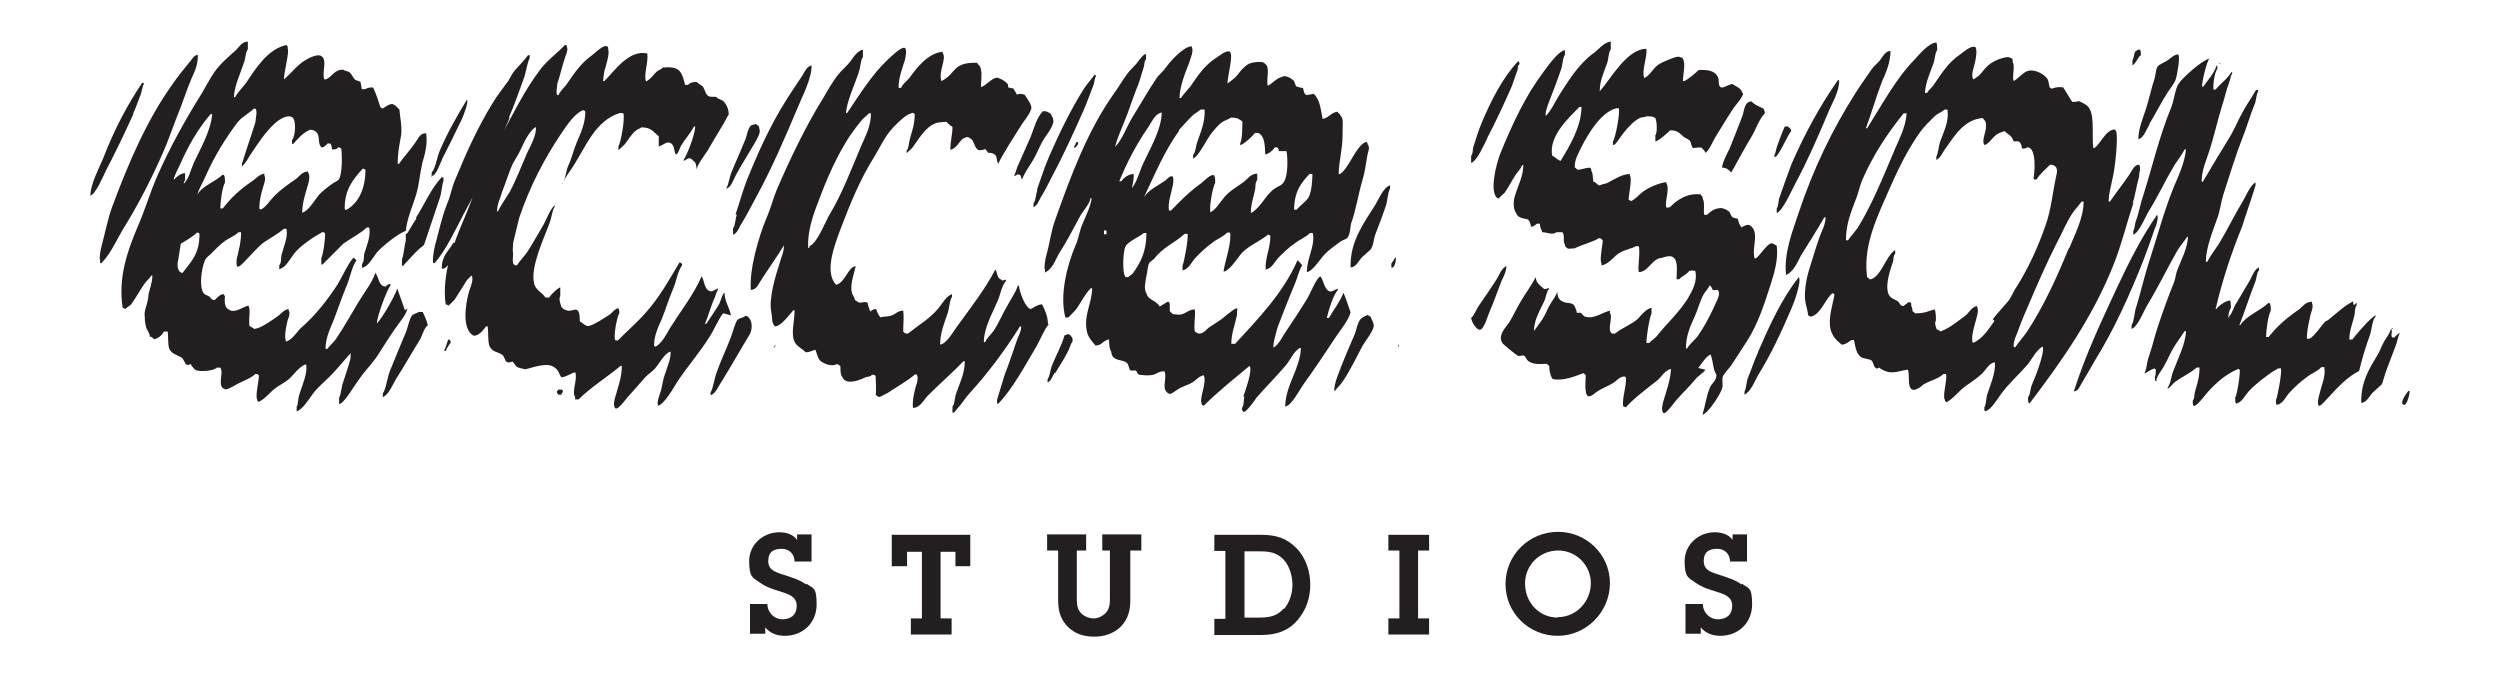
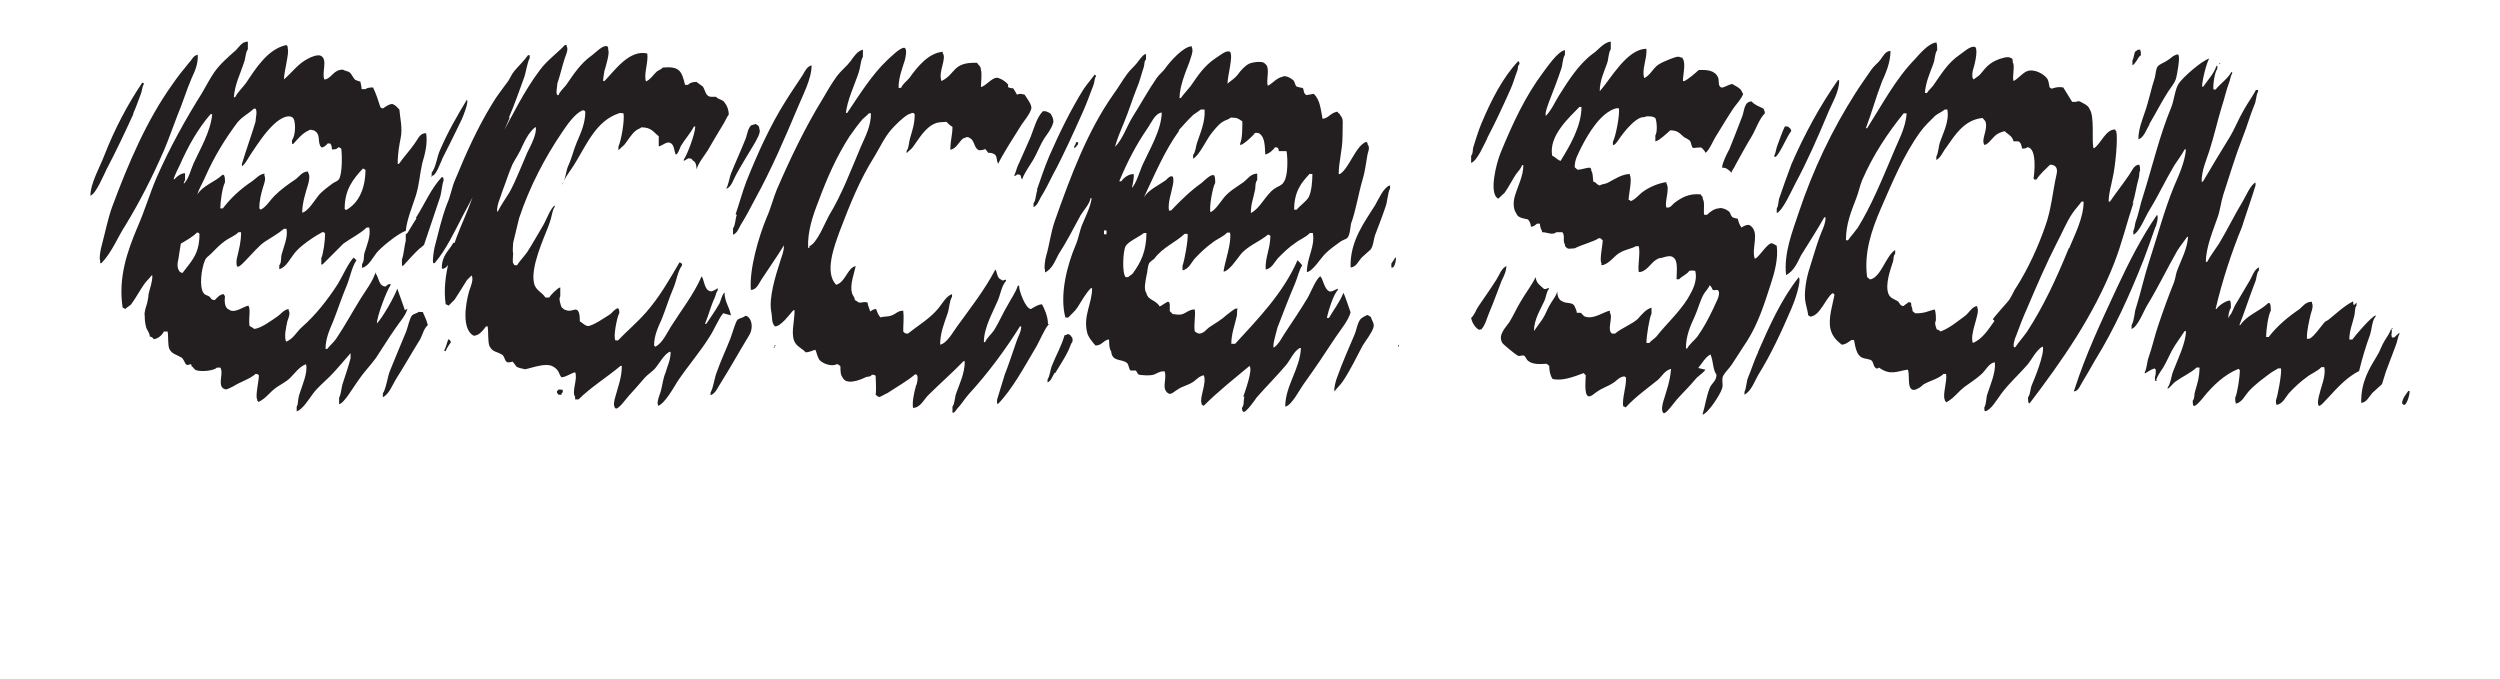
<svg xmlns="http://www.w3.org/2000/svg" id="Layer_1" version="1.1" viewBox="0 0 589 160">
  <defs>
    <style>
      .st0 {
        fill: #231f20;
      }
    </style>
  </defs>
-   <path class="st0" d="M189.9,137.7c-1.5-1.1-3.2-1.6-5-2.2-1.8-.6-3.9-1-3.9-3.3s1.4-2.9,3.2-2.9,3,1.3,3,3h4v-6.4h-3.4v1.3c-.9-1.3-2.6-1.8-4.2-1.8-3.8,0-7.1,2.9-7.1,6.8s.9,3.9,2.6,5.1c1.4,1,2.9,1.5,4.6,2,1.8.6,4,1.1,4,3.4s-1.5,3.2-3.4,3.2-3.5-1.6-3.5-3.6h-4.1v7h3.6v-1.5c1.1,1.4,2.8,2,4.6,2,4.3,0,7.5-3.1,7.5-7.4s-.9-3.7-2.4-4.9M210.2,133.4h3.5v-3.4h3.5v15.7h-2.6v3.8h9.6v-3.8h-2.6v-15.7h3.5v3.4h3.5v-7.4h-18.5v7.4ZM259.3,129.7h2.2v11.1c0,1.2,0,2.5-.9,3.5-.8.9-1.9,1.4-3,1.4s-2.5-.6-3.2-1.6c-.7-.9-.7-2.2-.7-3.3v-11.1h2.2v-3.8h-9.2v3.8h2.6v11.6c0,2.6.5,4.6,2.4,6.5,1.7,1.6,3.8,2.2,6.1,2.2s4.6-.7,6.3-2.4c1.7-1.8,2.2-3.8,2.2-6.2v-11.7h2.6v-3.8h-9.2v3.8h-.2ZM297.3,126h-11.2v3.8h2.6v16h-2.6v3.8h11.1c3.4,0,6.3-.9,8.5-3.5,2-2.3,3-5.2,3-8.3s-1-6.4-3.3-8.7c-2.4-2.4-4.9-3.1-8.3-3.1M302.4,143.4c-1.5,1.8-3.5,2.1-5.7,2.1h-3.5v-15.6h3.6c2.2,0,3.9.2,5.6,1.9,1.4,1.5,2.1,3.9,2.1,6s-.7,4.1-1.9,5.6M327.1,129.7h2.6v16h-2.6v3.8h9.6v-3.8h-2.6v-16h2.6v-3.7h-9.6v3.7ZM367.1,125.3c-6.8,0-12.4,5.4-12.4,12.3s5.6,12.2,12.3,12.2,12.3-5.6,12.3-12.4-5.6-12.1-12.2-12.1M367,145.5c-4.4,0-7.7-3.6-7.7-8s3.5-7.8,7.8-7.8,7.7,3.5,7.7,7.7-3.3,8-7.8,8M410.3,137.7c-1.5-1.1-3.2-1.6-5-2.2-1.8-.6-3.9-1-3.9-3.3s1.4-2.9,3.2-2.9,3,1.3,3,3h4v-6.4h-3.4v1.3c-.9-1.3-2.6-1.8-4.2-1.8-3.8,0-7.1,2.9-7.1,6.8s.9,3.9,2.6,5.1c1.4,1,2.9,1.5,4.6,2,1.8.6,4,1.1,4,3.4s-1.5,3.2-3.4,3.2-3.5-1.6-3.5-3.6h-4.1v7h3.6v-1.5c1.1,1.4,2.8,2,4.6,2,4.3,0,7.5-3.1,7.5-7.4s-.9-3.7-2.4-4.9" />
  <path class="st0" d="M508,89.7h.2c0-.3,0,0-.2-.3v.3ZM567.4,92.1c-.6.9-1.3,1.6-1.5,2.9,0,0,.2.2.3.3.7.7,1.6-2.4,1.5-3.2h-.3ZM131.8,91.6c-.2.2-.4.4-.6.6,0,.5.2.5.4.8,0,0,.3,0,.7,0,0-.3,0-.4.3-.6,0-.7,0-.6-.9-.6M407.4,35.2c-.6,1.2-1.5,2.8-1.7,4.3,1.1,0,1.3.4,2,.9,0,.3,0,0,.2.3.2-.7.7-1.1.9-1.7,1.3-2.3,2.5-4.6,3.8-6.7,1.1-1.8,1.8-4.2,3.2-5.6,0-.7-.2-.6-.3-1.1-1-.5-2.2-.9-2.8-1.7-1.9,0-1.7,2.4-2.3,3.7-1,2.6-2,5.2-3.1,7.9M38.6,35.5c1.2-2.8,2.1-5.5,3.2-8.3,1.2-2.8,2.1-5.9,3.4-8.9.7-1.5,1.5-3.2,1.4-5.4-1.1.2-1.3,1.1-2,1.8-1.4,1.7-2.7,3.3-4,5.2-6,8.4-10.3,18.4-14.2,28.9-1,2.8-1.6,5.9-2.4,8.9-.3,1-.7,3.2-.4,3.7v.6h.3c2.5-2.6,3.7-5.9,5.7-9,3.3-5.4,6.4-11.5,9-17.5M31.4,26.7c.7-1.5,1.2-3.1,1.8-4.6.3-.8.3-1.7.7-2.3,0-.3,0,0-.2-.3,0,0,0,0-.2,0-3.5,5.2-6.5,10.9-9,17.3-.9,2.4-3.2,6.4-3.2,9.3,1.3-.4,3.1-4.8,3.8-6.2,2.2-4.2,4.3-8.6,6.3-13M95.4,73.1s-1.7-4.9-1.8-5.1h0c-.6,1.8-3.5,6.9-4.8,8.2h0c0-1.7,2.3-7.7,3.2-9v-.3c-.5,0-.9.3-1.1.6-1.7,0-1.6-2.1-2.4-3.1,0-.3,0,0,0-.3-.7,2.3-2.4,4.4-3.5,6.2-2,3.2-3.7,6.4-5.8,9.5-.6.9-1.5,1.6-2.1,2.4h-.4c0-2.5,1-4.6,1.8-6.5,1.1-2.8,2-5.6,3.1-8.2.8-1.8,1.3-4.7,2.4-6.2-.3-.2-.4-.3-.6-.6-.9.4-3.1,5.1-3.8,6.2-2.4,3.7-5.2,7.3-8.4,10.1-1.3,1.1-2,2.8-3.8,3.5-.5-1.3,0-3.3.3-4.8.2-.6.8-1.9.3-2.6v-.3c-1.2.2-1.8,1.2-2.7,1.8-1.5,1-3.7,2.7-5.4,2.9-.3-.3-.8-.5-1.1-.7-.2-.9,0-2.8,0-3.1,0-.9,0-1.2-.3-1.7-1.1.2-3.3,2-4.6.9-1.1-.4-1-2.3-.9-3.1,0,0-.2-.3-.3-.5-.9,0-1.6.9-2.1,1.4-1,0-.9-.7-1.4-.9-.5-.3-.9-.3-1.2-.7-1.1-1.4-.6-5.7.3-7.8.3-.7.9-1,1.4-1.5,1-1,2.1-2.2,3.4-3.1,1-.7,2.2-1.1,3.1-2,.3,0,.4,0,.6,0,0,2.4-.5,4-.9,5.8-.2.6-.3,1.8,0,2.3.4.4,2.2-1.7,2.6-2.1,1.2-1.2,2.4-2.7,3.8-3.7,1.5-1,3.2-1.9,4.6-3.1.3,0,.4,0,.6,0,.4,2-.7,4.3-1.1,5.9-.3.9,0,2-.6,2.7,0,.5,0,.8,0,.9,1.5-.3,2.6-2.5,3.4-3.5,1-1.4,2.9-2.8,4.4-3.8s1.6-.9,2.3-1.4c.5,0,.4,0,.7.3,0,1.5-.4,4.8-.9,5.8,0,.5,0,1.2,0,1.5,0,0,0,0,.3,0,1.6-1.6,3.3-3.3,4.9-4.9,1.8-1.3,3.9-2.3,5.5-3.8.3,0,.4,0,.6,0,.4,2-.6,4.3-1.1,5.9-.3.9,0,2-.6,2.7,0,.5,0,.8,0,.9,1.5-.3,2.6-2.5,3.4-3.5,1-1.3,5.2-4.7,6.9-5.2.3-2.9,1.6-5.8,2.4-8.4.8-2.6.9-5,1.5-7.6.6-2,1.3-4.6.9-7-.4,0-.2,0-.4,0-1.2.2-1.6,1.5-2.3,2.4-1.1,1.6-2.6,3.2-3.7,4.8h-.3c0-2.6.4-4.5.7-6.1.5-2.3-.2-5-.3-6.7-.5-.5-.8-.9-1.4-1.2-.5-.4-1.9.5-2.4.9-.5,0-.4,0-.7-.3-.4-1.3-.9-2.9-1.7-4.6-.5,0-1.3,0-1.8.4-.5,0-.8,0-.9,0,0-.6-.2-1.2-.3-1.8-.3,0-1.2-.4-1.2-.4-.6-.5-.8-1.4-1.4-1.8-.5-.3-1.1-.3-1.5-.6-2.2,0-2.5,1.8-4.1,2.3,0,0,0,0-.3,0-.6-1.7.8-4.6-.7-5.5-.7-.5-2.4.2-3.1.6-2.4,1.2-3.7,3.2-5.7,4.9h0c0-1.7,1.3-6.4.9-7.2,0-.6,0-.5-.3-.9-4.4.9-7.3,5.6-9.5,8.9-.8,1.1-2,2.2-2.6,3.4h-.3c.2-3,1.6-5.7,2.4-8.2.4-1,.3-2.3.9-3.1,0-.7,0-1.4,0-1.8-1.4,0-2,1.2-2.8,2-1.8,1.6-3.7,3.2-5.1,5.2-1.1,1.6-1.9,3.2-2.9,4.9-3.9,6.2-7.6,12.9-10.6,19.7-1.7,3.9-2.8,7.8-4.6,11.9-2.4,5.7-4.6,11.9-3.5,19,.2,0,.4.2.6.3.4-.4,1-.7,1.4-1.1,1.1-1.5,2-3.2,3.1-4.8.5-.7,1.2-1.3,1.7-2h.2c0,1.7-.6,3-.9,4.4,0,.7-.2,1.3-.3,2-.2.8-.8,2.2-.6,3.1,0,.6,0,1.3.3,2.6.2.8.9,1.4.9,2.3.4,0,.8.3.9.6.9,0,2.1-1,2.4-1.8q.4,0,.6,0h.3c.2,1.1,0,3.1.4,4.1.6,1.2,1.6,1.3,2.8,2,.6.3.8,1.4,1.2,1.7.6.3.8-.3,1.2,0v.3c.4.3.8.9.9.9.9.6,4.4.3,5.1-.5.4,0,.6,0,.8,0,.8,1.1-.4,3.5.4,4.6.2.3.3.3.7.5.3.2,1.4-.4,2-.7,1.5-1,3.9-1.7,5.2-2.9.5,0,.4,0,.8.3,0,1.5-.9,4.9-.4,5.7,0,.6,0,0,.3.6,1.7-.8,2.5-2.1,3.8-3.1,1.1-.9,2.6-1.5,3.7-2.6s2.1-2.6,3.7-3.2c.5,1.9-.9,5-1.5,6.9s-.2,2.3-.7,3.1c0,.5,0,.9,0,1.1,1.3-.3,3-3,3.8-4.1,1.1-1.5,2.7-2.8,4-4.1,1.7-1.7,3.3-3.7,4.9-5.5h0c0,.3,0,.8,0,1.2-.5,1.9-1.2,4-1.8,5.8-.4,1.1-.4,2.6-.9,3.5,0,.5,0,1.2,0,1.5,1.1,0,3.6-4.4,4.6-5.7,1.2-1.8,2.8-3.4,4.1-5.2,1.6-2.4,2.9-4.6,4.6-7,.9-1.4,2.4-2.9,2.8-4.6M85.4,39.7c.3,0,.4.2.7.3,0,4.4-1.6,7.9-4.6,9.5,0,0-.2-.2-.3-.3,0-4.6,2-7,4.3-9.5M56.1,28.7c.9-1.2,2.6-2,3.7-3.1q.3,0,.4,0c.5.6,0,2.3,0,3.1-1,3.3-2.2,6.6-3.2,9.9v.6c1-.8,1.5-2.1,2.3-3.2,1.6-2.4,3.2-4.8,5.2-6.7.6-.6,2.9-2.5,4.3-1.7,1,.4.9,4.4,0,5.4,0,.4,0,.8,0,.9,0,0,0,0,.3,0,1-1.1,2.2-2.6,3.7-3.2.3-.3.8,0,1.1,0,1.9.9.7,2.8,1.8,4,.4.2,1.3-.6,1.5-.9q.4,0,.6,0c.3.3.4.9.4,1.4.8,0,1.1,0,1.5-.5.4,0,.4.2.7.3.2,1.4.3,6.1-.6,7.3-.3.4-1,.6-1.4.9-1.1.8-2.6,1.9-3.4,2.9-.8,1-2.5,3.8-3.8,4,0-2.3.8-4.7,1.4-6.7.2-.7.5-2.1,0-2.7v-.3c-1.4,0-2.1,1.2-2.9,1.8-1.8,1.2-3.5,2.4-5.1,4-1,1-1.9,2.6-3.2,3.2,0,0-.2-.2-.3-.3,0-1.9.4-3.4.9-5.1.2-.6.7-1.9.3-2.6,0,0,0-.3,0-.5-1.3.2-2,1.2-2.9,1.8-2.7,1.8-5,3.9-6.9,6.4-.3,0-.4,0-.6,0,0-1.5.5-5.1,1.1-6.1,0-.8,0-1.5-.3-1.8,0,0,0,0-.3,0-1.8,1.7-4.6,2.5-5.9,4.6h0c.4-1.4,1.3-2.8,1.8-4,2.2-5,4.8-9.2,7.9-13.3M41.2,42.2h-.3c.4-1.2,1-2.4,1.5-3.4,2-4.5,4.2-8.4,7.2-11.9,0,0,.3,0,.4,0-.4,4.2-2.9,8.3-4.4,11.6-.7,1.6-1.1,3.6-2.3,4.8v.3h0c0-.4,0-.9.3-1.1,0-.6,0-1.3,0-1.7-.9,0-1.8.7-2.3,1.2M42.9,64.3c-1-.2-1.3-1.7-.9-3.1.2-1.2.4-2.6.6-3.8,1.2-.7,2.8-1.6,3.8-2.6.4,0,.3,0,.6.3,0,4.8-1.9,6.4-4,9.2M422,30.7c-.2-.6-.5-.6-.8-.9h-.7c-.7,1.5-1.2,3-1.8,4.6-.3.8-.3,1.6-.7,2.3,0,.3,0,0,.2.3.9-.2,2.8-4.9,3.8-6.1M506.4,29.2c1.5-2.5,2.8-5.1,4.4-7.6.6-.9,1.5-2,1.8-2.9.3-.8,1-5,.7-5.5,0,0,0-.3-.2-.4-1.1.2-1.6.9-2.4,1.4-.7.5-1.7.8-2.3,1.4-.5.6-.5,1.8-.7,2.6-.9,2.7-1.4,5.5-2.4,8.3-.6,1.8-1.5,4-1.5,6.3,1.3-.3,1.9-2.4,2.6-3.4M504.4,13.1c0-.5,0-1.1-.2-1.4-.2,0,0,0-.5,0-.2.2-.4.3-.6.4-.4.6-.3,1.5-.7,2.1v1.2c.9-.6,1.1-1.5,1.8-2.3M418.6,49.1v1.1c1.4-.5,3.6-5.5,4.4-7,2.8-5.2,5.2-10.7,7.6-16.4.9-2.3,2.8-5.2,2.7-7.9h-.3c-4.2,6-7.8,12.6-10.9,19.7-1,2.6-1.9,5.2-2.8,7.8-.4.9-.2,2-.7,2.7M98.8,73.4c-.5.4-1.3.5-1.7.9-.6.6-1,2.8-1.4,3.8-1.2,2.9-2.6,6.2-3.8,9.2-.6,1.4-.9,4.2-1.7,5.4v.9c1.5-.8,2.2-2.8,3.1-4.3,1.8-2.8,3.6-6,5.4-8.9.8-1.1,1-2.9,2.1-3.8-.3-1.2-.8-2.2-1.2-3.1h-.8ZM171,44.4c0,0,0,0,.3,0h0c1-.4,1.6-2.3,2.1-3.2,1.3-2.4,2.9-4.9,4.3-7.3.4-.7,1.7-2.8,1.2-3.5,0-.8-.4-.9-.9-1.2-.3.2-.9.2-1.1.4-.8.8-.9,2.5-1.4,3.5-1,2.5-2.2,5.1-3.2,7.6-.5,1.2-.6,2.7-1.2,3.7M173.6,50.6c-.4,1-.3,2.4-.9,3.2v1.5c1-.4,1.3-1.4,1.8-2.3,1.2-1.9,2.3-4,3.4-6.1,3.8-6.9,6.9-14.1,10.1-21.7.9-2.3,3.3-6.7,3.2-9.8-1,.2-1.6,1.4-2.1,2.3-1.3,2-2.7,4-4,6.1-3.6,5.7-6.5,12.1-9.2,18.8-1,2.6-1.7,5.3-2.6,7.9M244.4,44.8c-.4,1-.3,2.3-.9,3.1v.9c.9-.4,1.2-1.4,1.7-2.3,1-1.6,1.9-3.4,2.8-5.2,2.6-4.8,4.9-10,7.2-15.1.9-2,1.6-4.1,2.4-6.1.3-.7.2-1.5.6-2.1,0-.4,0-.2-.3-.4-.8,1.1-1.8,2.2-2.6,3.4-3,4.8-5.7,10.3-8.1,15.8-1.1,2.6-2,5.3-2.9,7.9M240,38.6c-.5.9-.6,2-1.1,2.8h0c.4,0,.5,0,.7-.3.5,0,.6,0,.9.3,0,.4.2.7.3.9h0c.5-1.5,1.7-3.1,2.6-4.6,1-1.7,1.6-3.5,2.7-5.2.7-1,1.7-2.3,2-3.5.2-.3,0-1.3-.3-1.7-.2-.7-.9-.9-1.5-1.1q-.2,0-.6,0c-1.5,1.6-2,3.8-2.9,6.1-.9,2-1.8,4.1-2.7,6.1M104.2,37.4c1.5-2.9,3.1-6.2,4.6-9.3.4-.9,1.7-4.2,1.2-4.6-2.2,3.6-4.5,7.6-6.3,11.8-.8,1.7-.9,3.9-2,5.4v.7c.3,0,0,0,.3,0,.9-.5,1.6-2.7,2.1-3.7M101.6,41.3v.3c.3,0,.2,0,0-.3M98.1,51.5c-.7,1-1.4,2.3-2.1,3.4,0,0-.3.2-.4.3v1.5c-.3,1-.5,3.5-.9,4.4,0,.5,0,1.2,0,1.5,0,0,0,0,.3,0,1.2-1.3,2.5-2.8,3.8-4,.4-.3.8-.6,1.1-.9,1.2-3.7,2.5-7.3,3.7-11,.4-1,.6-3.6.9-4.1,0-.7,0-.8-.4-.9-2.6,2.8-4,6.3-6.1,9.6M253.1,34.4v.5c.5-.2.6-.7.9-.9q0-.3,0-.5c-.2,0,0,0-.5,0,0,.4-.3.8-.5,1.1M350.4,32.5c1.9-3.6,3.7-7.5,5.4-11.3.7-1.5,1.1-3.1,1.7-4.6.2-.6,0-1.1.5-1.5q0-.5-.3-.7c-3.7,3.9-6.4,9.3-8.6,14.5-.8,1.9-1.4,3.9-2,5.8-.2.8,0,1.4-.5,2v1.7c1.5-.6,3-4.3,3.8-5.8M329,60.7h-.3c-.3.5-.6,1-.9,1.4,0,.4,0,.7,0,.9.7.4,1.1-1.4,1.1-2.3M329.6,81.6q0-.3,0-.5c0,.2-.2.3-.3.5h0c0,0,.3,0,.3,0h0M507.9,53.4c.2-.7.7-2.2.3-2.8-3.6,5.2-6.6,11.1-9.5,17.3-3.6,7.8-7.3,15.5-10.1,24.3h.2c.9-.2,1.2-1.2,1.7-2,1.1-1.8,2.1-3.6,3.2-5.5,4.4-7.1,8.1-15.3,11.3-23.4,1-2.6,1.9-5.2,2.8-7.8M502.4,48c.7-2,.9-4.1,1.5-6.1.2-.6,0-1.2.3-1.7,0-.6,0-1-.2-1.4-1.2,0-1.7,1.4-2.3,2.3-1.4,2.1-3.1,4.2-4.6,6.4h-.3c0-2,.6-3.7.9-5.4.7-2.8,1.3-9.7.9-11,.2,0-.2-.3-.3-.6-2.2,0-3.3,3.3-4.9,4.4h0c0,0-.2,0-.2,0-.4-1.8.3-7.6-.9-9.2-.3-.9-1.4-1.3-2.1-1.7-.2-.2-.8-.2-1.1,0h-.9l-2.1-3.4c-1.1-.2-1.9,0-2.7.3,0,0-.3-.2-.5-.3-.2-.6-.2-1.6-.6-2.1-.8-1.1-3.1-2.4-4.8-1.7-1.1.5-2,1.7-3.1,2.3-.4-1,.4-3.6-.2-4.4,0-.8,0-.9-.6-1.1-.6-.4-2.2.2-2.8.4-2,.8-2.8,1.7-4,3.2-.5.7-1.2,1-1.8,1.5-.4-.2-.4-1.3-.2-2.1.3-.9,1.3-4.6.6-5.5-1.1-.5-2.9,1.3-3.7,1.8-2.8,1.9-4.3,4.5-6.2,7.2-.5.7-1.1,1.1-1.5,1.8h-.5c.2-2.6,1.2-4.7,2-6.9.4-1,.3-2.4.9-3.2,0-.7,0-1.4-.2-1.8-1.9.2-4,2.8-5.1,4-4.5,4.6-7.7,10.7-11.2,16.2h-.3c1.4-3.7,2.4-7.4,3.8-11,.9-2,2-4.5,2-7.2-1.2,0-1.8,1.3-2.4,2.1s-1.5,1.4-2.1,2.3c-1.3,1.9-2.6,3.7-3.8,5.6-5.4,8.5-9.9,17.8-13.4,28.3-1.3,4-3.5,9.3-2.9,14.5,1.8-.9,2.6-2.8,3.5-4.6,1.8-2.9,3.8-6,5.5-9h.3c0,1.7-.9,3.2-1.4,4.6-.9,2.5-1.6,5-2.4,7.5-.7,2.1-1.4,5.9-.9,8.1.2.9.6,2.4.6,2.9.2,0,.3.2.5.3,2.3-.2,3.6-4.3,5.2-5.5,0,0,0,0,.2,0,0,0,.2.2.3.3-.3,2-1.6,5.6-.9,8.3.5,1.7,1.4,2.5,2.6,3.5.9,0,1.7-.7,2.3-1.1.3,0,.4,0,.6,0,.3,1.4.5,3.4,1.8,4.1.8.4,1.6.3,2.3.7.5.4.4,1.2.9,1.7s.8,0,.9,0c2.6,1.9,4.2.9,6.6.5,0,0,0,0,.2,0,.4.9,0,3.5.6,4.3.5.8,1.3.4,2,0,.5-.2.9-.8,1.2-.9,1.6-.9,3.3-1.2,4.6-2.4h.6c.3,1.7-.9,5-.3,6.1,0,.4.2.2.3.6,1.8-.9,2.8-2.5,4.4-3.7,1.4-1,2.8-1.9,4.1-3.1.9-.9,1.5-2.2,2.7-2.6.2,0,0,0,.3,0,.2,2.5-1.1,5.3-1.8,7.5-.3.9-.2,2.3-.7,3.1,0,.5,0,.8.2.9,1.4-.3,2.8-2.8,3.7-4,1.8-2.5,4.2-4.6,6.2-6.9,1.1-1.3,2-3.3,3.5-4.3,0,0,0,0,.2,0,.4,1.7-1.9,7.4-2.6,9-.4.9-.3,2.2-.9,2.9,0,.5,0,1.1.2,1.4,0,0,0,0,.2,0,7.6-10,15-20.5,19.9-33,1.8-4.6,3-9.6,4.6-14.4M437.4,54c-.6.9-1.4,1.7-2,2.6h-.5c0-3.9,1.3-6.9,2.4-9.8.6-1.5.8-2.8,1.4-4.3,2.6-6,6-11.1,9.8-15.8h.5s0,0,.2,0c-.2,3.5-2.1,6.7-3.2,9.5-2.6,6.1-5.1,12.3-8.4,17.6M469.9,75.6c-1.3,1.8-2.8,4.3-5.1,5.2-.8-2.2,1.7-6.9,1.1-8.2,0,0,0-.3-.2-.5-1.2.3-1.8,1.6-2.7,2.3-1.8,1.3-3.5,2.8-5.8,3.7-.2-.2-.5-.4-.9-.5-.2-.6-.6-1.4-.2-2.1,0-.9,0-2-.3-2.6-1.6.4-2.5,1-4.6.9-.2-.2-.4-.3-.6-.5,0-.5-.2-1.1-.3-1.2,0-.8,0-.9-.7-.9-.3.4-.8.5-1.1.9-1,0-.9-.9-1.5-1.2-.9-.5-1.7-.7-2.1-1.7-.8-2.3.5-5.7,1.1-7.6.2-.7,0-1.3.5-1.8v-.9c-2.2,1.4-3.2,6.1-5.7,6.9-.2,0,0,0-.3,0-.2-.2-.3-.3-.6-.5-.8-5.8,1.1-11.2,3.2-16.1,2.8-6.4,5.4-12.7,9.3-18.1.9-1.3,2.4-2.7,3.5-3.8.7-.6,1.6-.9,2.3-1.5h.6c.5,2.8-1,5.5-1.7,7.6-.4,1.1-.4,2.6-.9,3.5v.8c1.1-.6,1.5-1.9,2.3-2.9,2.1-3,4.3-6.6,8.6-7,.2.3.6.6.7.9.6,1.9-1.1,4.1-.3,5.4.2.2.9-.4,1.1-.6,1.5-1.5,1.5-2,3.7-2.6.9.9,1.7,1,2.1,2.4.4,0,1,0,1.1,0,.6.2.8,1,.9,1.7.6,0,.9,0,1.2-.3,2.4,0,1.7,6.4,1.5,7.3,0,0,0,0,.2.3.2,0,.3,0,.5,0,.8-1.3,2.2-2.5,3.2-3.5,1.4,0,1.9.9,1.5,2.4-.9,4-1.2,8.1-2.6,12-1.8,5.2-4.1,10.1-6.8,14.4-.8,1.1-1.2,2.5-2.1,3.5-1.1,1.3-2.5,2.8-3.5,4.1M487.4,58.5c-2.9,7.1-5.9,13.6-9.8,19.6-.9,1.3-2,2.5-2.8,3.7-.3,0-.2,0-.3,0-.3-.4.2-2.1.5-2.7.8-2.2,1.7-4.5,2.6-6.5,2.3-5.4,4.5-10.5,7-15.4,1.3-2.4,2.2-4.8,3.7-7,.6-.9,1.5-1.8,2.1-2.7.2,0,.3,0,.5,0,0,3.9-2.2,8-3.4,11M400.1,86.7c.9-1.1,1.7-2.6,2.9-3.2.7,1.7.5,3.5,1.4,4.8,0,1.4-1,1.9-1.5,2.9-.9,2.1-1.1,4.2-1.8,6.5h0c1.3-.3,4.1-4.6,4.6-6.1.4-1.1-.2-2.2.3-3.1.5-.9,1.4-1.7,2-2.6,1.2-1.9,2.5-3.8,3.7-5.7,2.5-4,3.9-8.3,5.5-13.3.9-2.7,1.8-6.1,1.4-9-.3-.2-.5-.3-.9-.5-1-.7-3,2.9-4.1,3.5,0,0,0,0-.2,0-.8-2.5,1.3-6.2-1.1-7.8-.4-.3-1.3,0-2,.5-.5-.6-.7-1.4-.9-2.1-.5,0-.9-.2-1.2-.3-.4-.3-.5-.9-.7-1.2-.5-.6-1.9-1.2-2.6-.9-.9,0-2.2.9-2.7,1.5h-.7c-.2-.9.2-2.9-.3-3.7,0-.7-.3-.6-.5-1.1-2.8-.3-4.6.8-6.2,2-.5.4-.7.9-1.4,1.1-.3,0,0,0-.5,0-.5-1.3.9-4.4,0-5.7,0,0,0-.2,0-.3-2,.3-4.1,1.2-5.7,2.4-.9.7-1.5,1.6-2.7,2.1-.2-.2,0-.2-.5-.3,0-1.3.9-4.9.3-5.8v-.3c-1.8,0-3.6,1.2-5.1,2-.7.4-1.4.3-2,.7-.9-.3-.7-.7-1.5-.9-.2-.9,0-1.8-.5-2.6,0-.5,0-.4-.3-.7-1,0-1.6.4-2.9.5-.2-.2-.5-.4-.7-.6,0-2,.9-3.2,1.5-4.6,1.7-3.3,4.6-8.3,8.3-9.3.2,0,.3,0,.6,0,.3,1.5-.8,6.9-1.4,7.9,0,.4,0,.5,0,.7.4.4,1.4-1.3,1.7-1.7.9-1.3,2.4-3.1,3.8-4.1s1.8-.5,2.4-.9c1,0,1.5,0,2.1.4.4.9.5,3.4,0,4.1,0,.6,0,1,0,1.4.7,0,3-2.1,3.5-2.6,2,0,2.3.9,3.4,1.7.5.2.9.5,1.2.7.4.5.3,1.2.7,1.7.3.2,1.3-.2,2.1,0,.4.4.8.8.9,1.2.9-.5,1.9-3.1,2.6-4.1,1.3-2.1,2.6-4.3,4-6.4.7-1,1.9-2.2,2.3-3.4-.3-.3-.4-.9-.7-1.1-.6-.6-1.5-.9-1.8-1.2-.9,0-2.1,1-2.7.8-.8-.4-.4-1.4-.7-2.3-.7-1.7-2.5-1.9-4.6-1.8-.6.6-2.6,2.3-3.4,2.6,0,0,0,0-.3,0,0-1.4.7-4.2,0-5.2-.2-.4,0-.3-.6-.4-.6-.4-1.7.2-2.4.4-1.2.5-2,.8-2.9,1.4-1.2.9-1.8,2.4-3.2,3.1-.7-1.9.7-4.6.5-6.9h0c-4.6,0-8.4,7.1-11,10h0c0-2.5,1-4.5,1.7-6.5.4-1,.3-2.5.9-3.4,0-.7,0-1.4,0-1.8-1.8.2-3,2.1-4.3,2.9-3.3,2.5-5.7,6.3-7.9,9.8-1,1.6-1.8,3.5-3.1,4.8h0c-.3-.6.6-2.9.9-3.7.9-2.3,1.9-4.9,2.7-7.3.4-1,.3-2.5.9-3.4,0-.5,0-.9,0-1.1-1.7.3-4.1,3.9-5.1,5.2-4.2,5.6-7.2,12-10.1,19.1-1,2.5-2.8,9.6-.5,10.7.5-.5,1-.9,1.5-1.4,1-1.4,1.7-2.9,2.7-4.4.5-.7,1.1-1.2,1.4-2.1.3,0,0,0,.3,0h0c0,2.6-1.3,4.9-2,7.3-.4,1.2-.4,3.1.3,4,.4,1.2,1.7,1.2,2.8,1.5.4.5.6.9.7,1.7.7,0,1-.4,1.4-.7.4,0,.5,0,.7,0,0,.5.2,1.3.5,1.7v.3c1.3,0,2.4.8,3.4,0,.5,0,1.1,0,1.4,0,.7.9,0,2,.6,2.9,0,.5.2.6.6.9.2.2,1.2,0,1.7,0,1.5-.8,4.6-1.6,5.7-2.4.5,0,.5.2.9.5,0,1.2-.8,4.6-.3,5.4,0,0,0,.3,0,.5,1.9-.2,3-2.4,4.6-3.1,1-.6,2.8-.9,3.5-1.4.4,0,.5,0,.7,0,.4,1.7-.3,4.6,0,6.1,1.7,0,2.7-1.9,3.8-2.7s1.1-.5,1.8-.7c.9-.3,2-.6,2.6,0,1.1.8.7,3.3.7,5.1h.6c.7-.8,1.8-1.1,2.4-2,.7,0,.8-.2,1.1,0h.3c.6,2.5-.7,4.7-1.8,6.6-2.1,3.3-4.8,5.7-7.2,8.7-.5.7-1.3,1-1.8,1.7-.4,0-.5,0-.7,0,0-1.6.7-6,1.2-6.9,0-.6,0-1,0-1.4-1.3.3-2.4,1.7-3.2,2.6-1.4,1.3-3.9,2.2-5.4,3.5-.4,0-.5,0-.7,0-1.3-.8.3-3.8-.5-4.9,0,0,0-.3,0-.5-1.4.2-3.8,2.1-5.8,1.4-.4,0-.8-.8-1.1-.9-.3,0-.9,0-.9,0,0-.5-.3-1-.5-1.5-.4-1.1-2-.6-2.9-1.2-.8-.3-1.2-1.2-1.2-2.3h0c-.3,1-1,1.9-1.5,2.7-.8,1.2-1.2,2.6-2,3.8-.6.9-1.4,1.9-2,2.8h0c0-2.7,1.5-5,2.4-7,.5-1,.5-2.2,1.1-2.9v-.3c-.4.2-.6.3-1.1.3-.9-.9-1.8-1.2-2-2.8h0c-1,2-2.4,3.8-3.5,5.7-1,1.6-1.7,3.3-2.7,4.9-.9,1.3-2.7,3-1.7,4.8,0,.3,3.4,3,3.7,3.1.5.2,1.1-.2,1.5,0,.4.3.5.9.9,1.2,1.1.9,2.7.8,4.4.7.2.2.4.3.6.5,0,1.1.2,2.2.8,3.1,2.3.5,4.9-.5,7.3-1.4l.5.5c0,.9-.4,4.3.5,4.9.7.4,1.8-.9,2.3-1.1,1.1-.8,2.5-1.2,3.7-2,.8-.5,1.3-1.3,2.4-1.5,0,0,0,0,.3,0l.3.3c0,2.6-.9,4.5-.7,6.7.2,0,.4.2.6.3,2.3-2.5,5-4.4,7.6-6.5,1-.9,1.6-2.2,3.1-2.6h0c-.2,2.9-1.1,5.2-1.8,7.6-.2.7-.6,2.2,0,2.8.5.5,2.7-2.7,3.1-3.1,1.4-1.6,3-3.1,4.4-4.8.7-.9,1.8-1.4,2.4-2.3M367.7,37.9c-.8-.2-1.2-.9-2-1.2-.9-4.7,4.1-9.1,6.4-11.5,0,0,.3,0,.5,0,0,4.6-2.9,9.4-4.8,12.5M397.2,82.1c0-3.1,1.1-5.4,2.1-7.6.8-1.8,1.2-3.6,2.1-5.2.4-.7,1.1-1.3,1.4-2.1.4.3.6.8.7,1.1.4,0,.4.2.7,0,.6,0,.5,0,.7.3.5,1-.9,3.1-1.2,4-1.2,2.5-2.3,4.6-3.8,6.7-.7.9-1.9,1.8-2.4,2.8h-.3,0ZM414.2,83c-.9,1.9-1.5,3.9-2.3,5.8-.5,1.1-.4,2.5-.9,3.5v.7c1.6-.9,2.3-3,3.2-4.6,3-4.8,5.5-10.2,7.9-15.8.6-1.3,2.4-6.4,1.7-7.3-4,5-6.9,11.4-9.6,17.6M563.5,79.4c0-.4-.2-.6,0-.9v-.9h-.2c-.3.9-1,1.9-1.5,2.7-.7,1.1-1,2.3-1.7,3.4-1.8,3-3.9,6.2-3.8,11.2,1.2,0,1.9-1.5,2.6-2.3.8-.7,1.5-1.4,2.3-2.1.3-.9.6-2,.9-2.9.8-2,1.5-4.1,2.3-6.1.4-.9.5-2.1.9-2.8v-.3c-.5.4-.9.8-1.2,1.1h-.5ZM355,62.7c-1.2.3-1.8,2.2-2.4,3.1-1.3,2.1-2.9,4.3-4.3,6.4-.6.9-.9,2-1.7,2.7.2,1.1.9,2.2,1.7,2.7.3.2.3,0,.7,0,1-1.1,1.3-2.7,2-4.3,1-2.3,1.8-4.7,2.8-7.2.5-1,1.1-2.2,1.1-3.5M522.9,14.8v.3h.2c0-.3,0,0-.2-.3M563.5,77.2v.3h.2c0-.3,0,0-.2-.3M559.7,74.6v-.3c-1.1.4-4.7,4.6-5.5,5.7-.4,0-.5,0-.7,0,0-2.1.8-3.9,1.2-5.7.2-.8,0-1.7.5-2.3v-.7c-.2.2-.4.4-.6.6-.2-.2-.2-.6-.2-.9-2.2,1.1-4,2.9-5.9,4.4-.3.2-.7.3-.9.6-.8.9-2.5,3.4-3.5,3.8q-.2,0-.6,0c0-2.2.5-3.9.9-5.8.2-.6.7-1.9.3-2.6v-.3c-1.5,0-2.1,1-2.9,1.7-2.8,1.9-5.3,4-7.3,6.6h-.6c0-1.7.5-5.2,1.1-6.2,0-.8,0-1.5-.3-1.8-.2,0,0,0-.3,0-2.1,2-5,2.8-6.6,5.2h-.2c1.3-3.3,2.4-6.8,3.7-10.1.4-.9.3-2.1.9-2.8v-.7c-1.2.5-1.7,2.5-2.4,3.5-.9,1.6-2,3.3-2.9,4.9-.7,1-.9,2.3-1.7,3.1v.3h-.2c0-.7.2-1.7.6-2.3,0-.6,0-1.3-.2-1.7-1,0-2.8,1.3-3.2,2h-.2c1.5-6.5,3.8-13.5,6.2-19.3,1-3.2,2.2-6.5,3.2-9.8v-.7c-1.2.5-2.4,3.5-3.1,4.6-1.9,3.1-3.5,6.5-5.5,9.8-.9,1.4-2,2.8-2.8,4.3h-.3c0-3.4,1.7-7.4,2.7-10.3.7-1.9.8-3.6,1.4-5.5,1.5-4.6,2.9-9.3,4.6-13.6,1-2.5,1.7-5.1,2.7-7.5.5-1,.4-2.4.9-3.2v-.4c-.2,0-.3,0-.5,0-.8,1.5-1.9,3-2.8,4.6-1.3,2.2-2.2,4.6-3.5,6.7-2.1,3.4-4.2,6.9-6.2,10.3h-.3c0-2.7,1.1-5,1.8-7.2,1.1-3.4,1.9-7,2.9-10.3.7-2.1,1.1-4.1,1.8-5.9.3-.8.3-1.5.7-2.1v-.3h-.2c-.9,1.6-2.6,2.7-3.7,4.1h-.5c-.2-1,.3-4.2.9-4.9v-.7h-.2c-.6,1.9-2.1,3.4-3.1,4.9h-.3c0-1.4,1.1-5.8,1.7-6.6h0c-1.8.5-6.3,4.5-7.2,5.9-.9,1.3-1.1,4.1-1.8,5.7-2.7,6.5-4.4,13.8-6.6,20.8-.7,2-1,4.1-1.7,5.9-.3.8-.2,1.6-.6,2.3v.9c1.4-.5,2.9-4.4,3.8-5.8,2.1-3.4,3.8-7.1,5.9-10.6.8-1.2,1.7-2.4,2.4-3.7h.3c-.2,2.9-1.8,6.4-2.8,8.7-2.3,5.6-3.9,11.7-5.8,17.5-1.2,3.6-2,7.4-3.1,10.9-.5,1.3-.4,3.1-1.1,4.3v.9c1.5-.5,2.9-4.4,3.8-5.8,2.5-4.1,4.6-8.5,7-12.7.7-1.1,1.6-2.2,2.3-3.2h.2c-.2,2.8-1.5,5.2-2.4,7.5-.5,1.1-.5,2.1-.9,3.2-1.3,3.2-2.6,6.8-3.7,10.1-.9,2.6-1.4,5.1-2.3,7.6-.4,1.1-.4,2.6-.9,3.5v.3c.8-.4,1.3-.9,2.3-1.2,0,0,.2.2.3.3,0,.6,0,1.3-.2,1.7v.9h.2c.4-1.2,1.2-2.3,1.8-3.2,1-1.7,1.6-3.4,2.7-5.1.7-1.1,1.6-2.3,2.3-3.4h.3c0,2.8-2,6.8-2.9,9.2-.6,1.3-.6,3-1.4,4.1v.3c.8-.5,1.2-1.3,2-1.8,1.5-1.1,3.4-1.9,4.8-3.2.4,0,.5,0,.7,0,0,2.4-.6,4-1.1,5.8-.2.7,0,1.4-.5,2,0,.5,0,1,.2,1.2.4.4,2.1-1.7,2.4-2.1,2.1-2.6,4.9-5.3,8.2-6.6,0,0,.2.2.3.3,0,1.6-.6,5.6-1.1,6.5,0,.6,0,1,.2,1.4,1.4-.3,2.1-1.9,2.9-2.8,1.5-1.7,3.6-3.2,5.5-4.6.6-.4,1.1-.6,1.5-.9h.7c.2,1.2-.8,6.6-1.2,7.5,0,.5,0,.9.2,1.1,1.5-.3,2.1-1.9,2.9-2.8,1.2-1.3,2.7-2.7,4.1-3.7,1.1-.9,2.6-1.4,3.5-2.4h.7c.4,2.1-.7,4.4-1.1,6.2-.3.9-.6,2.5-.2,2.9.3.3,1.9-1.6,2.3-2,2.2-2.4,4.3-4.7,7.2-6.2.7-2.9,1.6-5.9,2.6-8.6.4-1.3.4-2.9,1.1-4M176.5,75c-.2-.4-.4-.5-.9-.6-.5.5-1.3.5-1.8.9s-1.3,3.4-1.7,4.4c-1,2.6-2.3,5.3-3.2,7.9-.6,1.4-.8,3.7-1.5,4.9q0,.4,0,.6h0c1.2-.3,1.9-2.2,2.6-3.2,2.2-3.5,4.3-7.3,6.5-10.9.7-1.1.9-2.9,0-4.1M172.2,74.3c-.3-1.9-1.5-3.2-1.5-5.4h0c-.7.7-.8,1.8-1.2,2.6-.9,1.6-2.1,3.3-3.1,4.8h-.3c.9-2.2,1.4-4.3,2.3-6.2.3-.7.3-1.2.7-1.7v-.5c-.5.3-1.3.9-1.8.7-1.4-.3-1.4-2.8-2-3.5h0c-1.8,4.2-4.8,8-7.2,11.8-1,1.6-2,3.9-3.7,4.8,0,0-.2-.2-.3-.3,0-2.4,1-4.4,1.8-6.2,1-2.5,1.7-4.9,2.7-7.2.8-1.8,1-4,2.1-5.5,0-.5-.2-.5-.6-.7h0c-2.4,4.1-4.8,8.3-7.9,11.8-2.1,2.4-4.5,4.4-6.6,6.6q-.4,0-.6,0c-.6-.7.4-5.7.9-6.4,0-.7,0-.9-.3-1.2-.9.3-1.2.9-1.8,1.4-.8.5-4.4,3-5.4,2.8-.8-.2-1.1-.7-1.8-1.1,0-.7,0-1.9-.4-2.4-.2-.4,0,0-.3-.3-.6-.3-1.5.6-2.7,0-.4,0-.6-.5-.9-.6-.3-.9-.7-2-.3-2.6v-2.1c-.7.2-2.3,1.8-2.6,2.4-.3,0-.6,0-.9,0-.8-1.3-2.4-1.7-2.7-3.5-.8-3.7,2.3-10.4,3.4-13.3s.7-3.3,1.5-4.6v-.3c-1,.6-2.1,3.7-2.8,4.8-1.2,2-2.4,4.2-3.7,6.2-.7,1-1.7,2-2.4,3.1-.7,0-.6,0-.9-.5-.2-.3,0-1.7,0-2.4-.2-.3,0-1.8,0-2.4.5-1.9.9-3.9,1.4-5.8,2.5-7.5,6.1-14.3,10.1-20.2,1-1.5,3.1-4.6,4.9-5.2,0,0,0,0,.3,0l.3.3c0,2.8-1.1,5.1-2,7.2-.8,1.9-1.2,3.8-2,5.5-.6,1.3-.6,3.1-1.4,4.3h0c0,0,0,.2,0,.2.6-1.8,2-3.4,2.9-4.9,2.8-4.5,5-10.1,10.4-11.9.4-.2.6,0,1.1,0h0c.3,1.7-.6,6.7-1.2,7.8,0,.4,0,.7,0,.9h0c.5-.4.9-.9,1.4-1.3.9-1.1,1.7-2.6,2.8-3.4.4-.3.9-.4,1.2-.7,2.4,0,2.8,1.1,4.1,2.1,0,.7,0,1.4,0,1.5,0,.4,0,.6,0,.9.9-.2,1.9-1.3,2.8-.8.9.5.8,1.9,1.2,2.7.5,0,.9-1.3,1.2-2,.9-1.5,2.2-2.9,3.1-4.6h.3c0,1.7-1.9,6.7-2.7,7.8v.3c.5-.2.9-.6,1.2-.6.5,0,.8.2.9.5.7.3.9,1.1.9,2.1h0c.5-1.6,1.7-3,2.6-4.4,1.3-2.2,2.5-4.3,3.8-6.4.5-.8.7-1.5,1.2-2.1,0-.9-.3-2-.9-2.7-.4-.9-1.6-.8-2.1-1.5-.5,0-.9,0-1.1,0-1.4,0-1.4-1.5-2-2.4,0,0-1.3-.9-1.5-1.1-.9,0-1.6.2-2,.7h-.7c-.8-3.3-1.3-4.4-5.2-4.1-.4.4-.9.6-1.4.9-.9.8-1.4,1.8-2.6,2.4-.6-1.7.6-4.5.3-6.6h0c-4.3-1-7.8,4.2-10.1,6.5-.3,0,0,0-.3,0,0-.8.2-1.6.3-2.4.3-.9,1.3-4.3.9-4.9,0-.6,0-.8-.3-.9-.9-.4-2.8,1.6-3.5,2.1-2.7,1.9-4.3,4.4-6.1,7-.6.8-1.5,1.5-1.8,2.4-.3,0,0,0-.3,0-.4-.5,0-1.9,0-2.7.7-2,1.1-4,1.8-6.1.2-.6.9-2,.4-2.7,0-.3,0,0,0-.3-.2,0,0,0-.4,0-1.9,2-4.3,3.7-5.9,5.9-3.7,4.9-6.4,10.5-9.5,16.2-1.5,2.9-3.3,6.1-4.6,9.2-1.3,3.1-2.3,6.3-3.7,9.5-2.5,5.8-5.4,13.3-4.4,20.3.2,0,.5.2.7.3l1.4-1.4c1-1.5,1.9-3,2.9-4.6.4-.4.8-.8,1.1-1.1.6.9-.3,2.8-.6,3.8-.9,3.2-1.7,8.9,1.1,10.4h0c1.3,0,2.3-1.4,2.9-2.2h.4c.2,1.3,0,3.4.4,4.6.8,1.5,1.5,1.2,2.9,2,.7.4.6,1.2,1.1,1.7.5.4,1.2,0,1.5,0,.4.5.7.9.9,1.2.7.4,1.4.4,2,.6,1.6-.3,4.8-1.6,6.5-.7s1.4,1.9,2.1,2.6c1.4-.2,2-.9,3.2-1.2.7,1.5-.9,4.6,0,5.8v.6c.2,0,.5,0,.8,0,2.8-2.8,6.8-5.3,9.9-7.9h.3c0,2.8-.9,4.9-1.5,7.2-.3.9-.6,2.3,0,2.8.6.5,2.7-2.5,3.1-2.9,1.3-1.4,2.5-2.8,3.8-4.3.8-.9,1.9-1.5,2.6-2.4.9-1.1,1.9-3,3.2-3.7h0c0,0,.3,0,.3,0,0,2-.8,3.4-1.2,4.9-.6,1.4-.7,2.8-1.1,4.3-.2.7-1,2.6-.7,3.2v.3c1.5-.3,3.8-4.4,4.6-5.7,2.4-3.6,5.3-6.9,7.6-10.6.9-1.3,2.3-4.6,3.2-5.5M117.5,49.8h-.4c0-1.8.8-3.1,1.2-4.6.9-2.3,1.5-4.3,2.4-6.4.5-1,1.3-2.2,1.8-3.2.9-1.9,2-4.5,3.7-5.7h0c.4,1.5-1.2,4.5-2,6.1-1.4,3.2-2.5,6.2-4.1,9.2-.9,1.5-2,3-2.8,4.6M105.6,80c-.3.7-.6,2.1-.9,2.4v.3h.3c.3-.7.8-1.5,1.2-2,0-.5-.2-.6-.7-.8M119.9,27.7c1.3-3,2.4-6.2,3.5-9.2.5-1.2.8-3.8,1.4-4.8,0-.4,0-.6,0-.7-.2,0,0,0-.4,0-.9,1.3-2.2,2.5-3.2,3.7-.6.7-.9,1.5-1.4,2.3-1.2,1.7-2.7,3.5-3.8,5.4-3.4,5.5-6.2,11.7-8.7,17.8-.9,2-1.1,3.9-2,5.9-1.2,3.1-2,6.7-2.9,10.1-.2.9-.6,3.4-.3,3.8,0,0,0,0,.3,0,2.8-3.3,4.6-7.3,6.7-11.3,4-7.3,7.6-15.1,11-23M107.1,58.1v-.9h-.3c-1,1.9-2.8,3-2.7,6.1q.3,0,.4,0c1.9-.7,1.5-3.6,2.6-5.1M248.6,87.9c.9-1.5,2.1-3.3,2.9-4.9.5-.9.7-1.9,1.2-2.6,0-.6,0-.9-.3-1.1-.2-.4-.4-.5-.9-.6-.2.2-.3.2-.7.3-.7,2.5-2,4.7-2.9,7-.5,1.1-.5,2.5-1.1,3.4v.7c.9-.4,1.1-1.4,1.7-2.3M293.2,93.4c-.3.9,0,2-.6,2.7q0,.6.3.9c.5.5,2.8-2.8,3.2-3.4,2.3-2.6,4.7-5,6.9-7.6,1-1.2,1.8-3.2,3.2-4h0c0,0,.3,0,.3,0-.2,4.9-3.7,8.9-3.7,13.8,1.5-.2,3.5-4.2,4.4-5.4,2.6-3.6,5-7.2,7.5-11,1-1.5,3-3.9,3.5-5.8,0,0-1.5-4.5-1.7-4.6h0c-.8,2.1-2.3,4-3.4,5.9h-.5c.4-1.8,1.5-5.4,2.6-6.6v-.3c-.6.2-1.5.9-2.1.6-1.1-.6-1.3-2.6-2-3.5h0c-1,.4-2.4,4.1-3.1,5.2-1.6,2.7-3.4,5.3-5.1,7.9-.9,1.3-1.5,2.8-2.8,3.7h0c0,0,0,0,0,0-.4-.4.7-4,.9-4.8,1.3-3.4,2.7-7,4.1-10.3.6-1.4.9-3,1.7-4.3-.2-.3-.9-1-1.1-1.2-3.4,7.8-9.3,13.8-14.7,19.7-.4,0-.6,0-.9,0,0-2.4.8-4.3,1.2-6.2.3-.9,0-1.5.3-2.1,0,0-.2,0-.3,0-.2-.2-1.9,1.2-2.3,1.5-1.3,1.2-2.6,1.9-4.1,2.9-.7.5-1.2,1.4-2.3,1.5-.4,0-.8-.3-1.1-.5-.3-1.6.2-3.4,0-5.2-1.3,0-2,.8-2.9,1.1-.9.3-1.7,0-2.3,0l-.7-.7c0-.5,0-.9,0-1.1,0-.6,0-.9-.3-1.1-.2-.2-1.5.9-2.1,1.1-.9-1.6-2.7-1.4-3.1-3.1-.7-1-.2-2.9,0-4.1.3-1,.2-2.2.7-3.1.4-.4.8-.7,1.1-.9,2.1-2.8,4.8-3.7,7.2-5.9h.7c.2,1.2-.8,6.6-1.2,7.5,0,.5,0,.9,0,1.1,1.5-.3,2.1-1.9,2.9-2.8,1.2-1.3,2.7-2.7,4.1-3.7,1.1-.9,2.6-1.4,3.5-2.4h.7c.4,2.4-1.1,6.4-1.5,8.9,0,0,0,0,0,.3,1.3-.2,3-2.8,3.8-3.8,1.6-2.2,4.6-3.2,6.6-4.9.4,0,.3,0,.6.3,0,2.9-1.3,5.2-1.1,7.9,1.4-.2,2.1-1.8,2.9-2.7,1.2-1.2,2.6-2.6,4-3.5,1.1-.9,2.6-1.4,3.5-2.4h.7c.6,3.2-1.4,5.7-1.4,9.2,1.4-.2,3.2-3.2,4.3-4.3s2.4-2,3.5-2.8c.5-.4,1.3-.6,1.7-.9.7-.8.7-2.4.9-3.4,1.2-3.3,1.7-6.9,2.7-10.3.6-1.9.8-3.9,1.2-6.1.2-.7.6-1.6,0-2.3,0-.4,0-.3-.3-.6-2.5.9-4,6.2-6.2,7.6h0c0,0,0,0,0,0h-.3c0-3,.9-5.6.9-9s.3-3.9-.5-4.8c-.2-.6-.5-.4-.7-.9-1.7.3-2,1.5-3.5,1.7-.4-1.8-.5-4.5-2.1-5.9,0,0-1.5.3-1.7.3-.8-.4-.5-1.2-.9-1.7-.5,0-.9-.2-1.4-.3-.4-.3-.4-1-.7-1.4-.6-.6-2.1-1.4-2.7-.9-1.4.3-2.2,1.5-3.4,2.1-.5-1.4.7-4.4-.7-5.2-.3-.7-2.8-.4-3.7,0-1,.5-2,1.6-2.7,2.6-.7.9-1.6,1.4-2.4,2.1h0c0-1.9,1.4-6.4.6-7.5-.9-.5-2.4.9-3.4,1.5-2.7,1.8-4.1,4-5.9,6.6-.7.9-1.6,1.8-2.3,2.8h-.3c0-2.7,1.4-6.1,2.3-8.4.2-.8,1.1-2.7.6-3.5v-.3c-2,0-5.2,3.7-6.2,5.1-.6.9-1.5,1.5-2.1,2.4-2,2.9-3.8,6.2-5.7,9.2-1.4,2.3-2.3,5.2-4.1,7h0c0,0,0,0,0,0,.5-2,1.4-3.9,2.1-5.7,1.1-2.6,1.9-5.3,2.9-7.8.8-1.8,1.2-3.6,1.8-5.4.2-.7,0-1.2.5-1.7,0-.5,0-1,0-1.2-.4-.4-1.8,1.6-2.1,2-.7.9-1.7,1.7-2.4,2.7-1.1,1.5-2,3.1-3.1,4.6-6.1,8.6-10.1,19.2-13.9,30-.9,2.5-1.3,5.8-2,8.1-.2.6-.6,2.9-.3,3.4v.6c1.7-.8,2.4-2.8,3.2-4.3,1.9-2.9,3.5-6.1,5.2-9.2.6-1,2.3-2.9,2.3-4h0c0,0,.3,0,.3,0-.3,2.1-1.4,4.2-2.1,5.9-.8,1.8-.9,3.4-1.7,5.2-2,4.7-3.8,11.7-2.4,17h.7c.7-.8,1.5-1.4,2.1-2.3,1-1.5,1.9-3.3,3.2-4.6h0c0,0,.3,0,.3,0,0,3.6-2.1,6.4-1.2,10.3.2,1.1,1.2,2.3,2,3.2,1.4,0,1.7-1,2.9-1.4h0c0,0,0,0,0,0h.3c0,.5,0,2.2.5,2.8.2,2.5,2.5,1.7,3.7,2.7.5.4.4,1.5.9,1.8.5,0,.9,0,1.2,0,.2.2.4.7.6.9.3.2,2.9.4,3.8,0s1.4-.8,2.4-.7c.5,1.5-.5,3.7.3,4.6q.2.4.6.6c.6.4,1.5-.6,2.1-.9,1.1-.8,2.4-1,3.5-1.7.9-.5,1.4-1.4,2.7-1.7.8,1.7-1.1,5.5-.5,6.6,0,.5,0,.2.3.5s0,0,.3,0c3.3-3.3,7.1-6.3,10.7-9.3.8,1-1.1,6.1-1.5,7.3M260.6,55.2h-.5c0-.5,0-.5,0-.9h.6c0,.5,0,.7,0,.9M308.6,41c.3,0,.4,0,.6,0,0,1.7-.2,4.2-.9,5.5-.7,1.1-2,1.9-2.8,2.9h-.6c0-4.3,1.7-6.4,3.8-8.6M277.7,30.7c.9-1,2.5-2.8,3.5-3.7.6-.4,1.2-.8,1.7-1.2q.4,0,.6,0h.3c.2,2.9-1,5.5-1.8,7.9-.3.9-.3,2.1-.9,2.8v.9c1.5-.9,3-4.2,4.1-5.7.7-.9,1.8-2.3,2.7-2.9.7-.5,1.5-.6,2.1-1.1,1.6,0,1.8.3,2.7.9,0,1.1,0,4.3-.5,5.1,0,0,0,.3,0,.5.9-.2,3.1-2.3,3.5-2.9.6,0,.9,0,1.2.3,1.1.9,1.1,2.9,1.2,4.8.9-.2,1.8-1,2.3-1.7.8,0,.8.3.9.9.7,0,.9,0,1.5,0,0,0,0,0,.3,0,.3,1.4.4,5.8-.6,7.2-.4.9-1.5,1.1-2.3,1.7-2.1,1.5-3.2,4.5-5.5,5.7h0c0-2.2.6-3.5.9-5.1.3-.9,0-2,.6-2.7,0-.6,0-1.1,0-1.5-1.5,0-2.3,1.3-3.2,2-1.7,1.2-3.7,2.3-4.9,4-.9,1.1-1.7,2.5-2.9,3.1-.4-.9.5-6,1.1-6.9,0-.8,0-1.5-.3-1.8-.7-.4-2.4,1.4-2.9,1.8-2.8,2-4.8,4-7.2,6.5h-.5c-.3-1.9.6-4.2.9-5.9.2-.8.2-1.7,0-2.1-.7-.3-1.2.5-1.7.9-1.7,1.2-4,2.2-5.1,4h0c2.6-5.5,4.9-11,8.3-15.7M264,42.7h-.3c1.9-4.6,4-8.6,6.6-12.4.9-1.2,1.7-3.5,3.4-3.8,0,4-3,9-4.4,12.1-.8,1.7-1.5,4.5-2.7,5.8v.3h0c.2-1.2.6-2.4.5-3.7-1.2,0-2.4.9-2.9,1.7M266.9,64.4c-.3.4-.9.6-1.1.9q-.4,0-.6,0c-.9-1-.6-6.3,0-7.3.6-1.1,3.2-2.2,4.3-3.1.2,0,.4,0,.6,0,0,4.4-1.4,7-3.2,9.5M322.1,74.2c-.4.3-.9.4-1.2.7-1,.5-1.3,2.9-1.8,4-1.3,3.1-2.8,6.4-4,9.8-.4.9-.9,3-.7,3.5h0c.6-.8,1.4-1.5,2-2.4,1.8-2.7,3.1-5.5,4.6-8.3.7-1.2,2.2-3,2.6-4.4.3-.9-.6-1.9-.6-2.4-.4-.2-.5-.4-.9-.5M182.8,81.6c-.2-.4,0,0-.3-.3,0,.3,0,.4-.3.6h0c0,0,.3,0,.3,0,0-.4,0-.2.3-.5M327.4,43.7c-1.4.4-2.7,3.4-3.4,4.6-2.4,3.9-6,8.4-5.8,14.7,1.3,0,1.9-1.6,2.7-2.4.7-.6,1.3-1.2,2-1.8.7-.9.7-2.4,1.1-3.5.8-2.1,1.7-4.4,2.4-6.5.5-1.2.5-3.3,1.1-4.4,0-.4,0-.5,0-.7M246.9,76.3c0-1.8-.9-3.7-1.4-4.6-.9,0-1.9.7-2.6,1.1-1.3,0-2.9-4.5-2.8-5.5h-.3c-.5,1.6-1.6,3.1-2.4,4.6-1.2,2-2,4-3.2,5.9-.6.9-1.7,1.8-2.1,2.8h-.3c0-3.4,2.1-7,3.2-9.6.7-1.5.9-3.5,2-4.8v-.3c-.5,0-.7.4-1.1,0-1.1-.4-.9-1.8-1.4-2.4h0c-2.5,4.8-5.9,9.1-9,13.4-.9,1.2-2.4,4-4,4.3,0-2.7.9-4.9,1.7-7.2.5-1.3.4-2.9,1.1-4.1q0-.4,0-.6h0c-1.3.4-2.3,2.2-3.1,3.2-2,2.5-4.8,4.1-7.3,6.1-.8,0-.8-.2-1.1-.5,0-1.8.2-3.4,0-4.9h0c-1.3,0-1.6.7-2.7,1.1-.9.4-2.1.2-2.6.5-.6-.5-.8-1.3-1.1-2-.5,0-1,.3-1.4.6h0c-.2-.9-.5-1.2-.6-2.1-.7-.3-1.1,0-1.8,0-.5,0-.8-.5-1.2-.6,0-.7-.6-1.1-.7-1.8-.5-1.8.6-4.7.9-6.2h0c-1.9.3-2.4,3.8-4.6,4.4-2.8-2.9-.5-9,.9-12.8,2.4-6.3,4.7-12,8.1-17.4,1.4-2.3,2.4-4.6,4.1-6.5,1-1.1,2.5-2.6,3.8-3.4.4-.2.8-.2.9-.4.5,0,.4,0,.7.3,0,2.4-.6,3.9-1.1,5.7-.3.9-.2,2.2-.8,2.9q0,.4,0,.6h0c.4-.5,1.1-.9,1.5-1.5,1.4-1.9,2.9-4.6,5.2-5.5.9-.4,1.9-.3,2.7-.4.3.4.9.9,1.4,1.2,0,1.9-.5,3.2-.5,5.4,1.4-.3,2-1.8,2.9-2.6.3-.2.6-.2.9-.4.4,0,.5,0,.7.2,1.3.5,1,2.5,2.3,2.9.2,0,.9,0,1.4-.3.3.4.5.5.7.9.5,0,.9,0,1.4.3.8.4.5,1.4.9,2.1,0,.3,0,0,0,.3,1.5-3,3.7-6.3,5.5-9.2.7-1.1,1.9-2.4,2.3-3.7.5-.9-1.1-2.8-1.5-3.5-.9-.2-1.1-.3-1.8,0-.2-.4-.7-1.2-.9-1.5,0,0-.9,0-1.2-.3,0-.2,0-.4,0-.6-.4-.5-1.3-1.2-2-1.4-1.4-.9-3.1,1.8-4.4,2,0-.6.3-3.5,0-4,0-1-.6-1.1-.9-1.7-5.9-.2-4.9,2.6-8.4,4.3-.8-2.3,1.3-5.2.3-6.6,0,0,0-.2,0-.3-3.4.3-6,3.6-7.8,6.1-.6.8-1.6,1.4-2,2.4h-.6c0-2.5.9-4.6,1.5-6.6.2-.9.5-2.3,0-2.8-.9-.4-3.4,2.2-4.1,2.8-3.7,3.5-6.6,8.2-9.5,12.5h-.3c.3-2.9,1.9-6.3,2.8-8.9s.5-3.1,1.2-4.3c0-.6,0-1.3,0-1.7-1.3.3-2.2,1.7-2.9,2.7-.9,1.2-2.3,2.3-3.2,3.5-1.3,1.8-2.4,3.7-3.5,5.6-4,6.5-7.5,13.8-10.7,21.2-.9,2.2-1.4,4.4-2.4,6.6-1.9,4.6-4.1,12.2-3.7,17h0c1.4,0,1.9-1.6,2.6-2.6,1.7-2.6,3.6-5.3,5.2-7.9h0c0,1.6-.6,2.7-.9,3.8-1.1,3.4-2.7,8.6-2.1,11.8.3,1.4,0,2.7.9,3.5h0c0,0,0,0,0,0,1.4,0,3.4-2.8,4.3-3.8h.3c0,2.8-1.1,6.1.3,7.9.6.8,1.6,1.2,2.3,2,.9,0,1.5-.4,2.3-.6.3.6.4,1.5.9,2.3.6.9,3,1.8,4.1,1.1.5,0,.5.2.9.5,0,.9,0,2.1.5,2.6.8,1.9,4,.7,5.4,0,.7-.3,1.1,0,1.5-.6.6,0,.7,0,.9.3,0,.7.2,3.3,0,4.4.3.2.3.3.7.5.3.2,1.7-.8,2.1-.9,2.1-1.4,4.6-2.8,6.5-4.4.5,0,.2,0,.5.3.2.5,0,1.9-.3,2.4-.5,1.8-.9,3.8-.7,5.2h0c1.7,0,2.6-2,3.5-2.9,2.8-2.8,5.7-5.3,8.4-8.1h.3c0,2.9-1.2,5.2-2,7.5-.4,1-.3,2.4-.9,3.2,0,.5,0,1.1,0,1.4.3.3.9-.6,1.1-.9,1-1,1.8-2.4,2.8-3.5,4.4-4.8,8.5-10.3,12-15.9h.3c0,1.3-.8,2.5-1.1,3.5-1,2.8-1.8,5.4-2.8,7.9-.6,2-1.2,4-1.8,5.9v.9h.3c3.3-3.4,6.2-8.8,8.7-13,.9-1.4,2.2-4.7,3.2-5.7M190.7,58.4h0c0,0-.3,0-.3,0-.2-3.8,1.1-7.6,2.4-10.9,2.1-5.7,4.3-10.6,7.3-15.3.9-1.3,2-2.8,3.1-4.1.5-.5,1.1-.9,1.5-1.4,0,0,.3,0,.5,0,0,3.1-1.4,5.6-2.4,7.9-2.4,5.7-4.5,11.3-7.5,16.2-1,1.8-2.8,6.5-4.6,7.2" />
</svg>